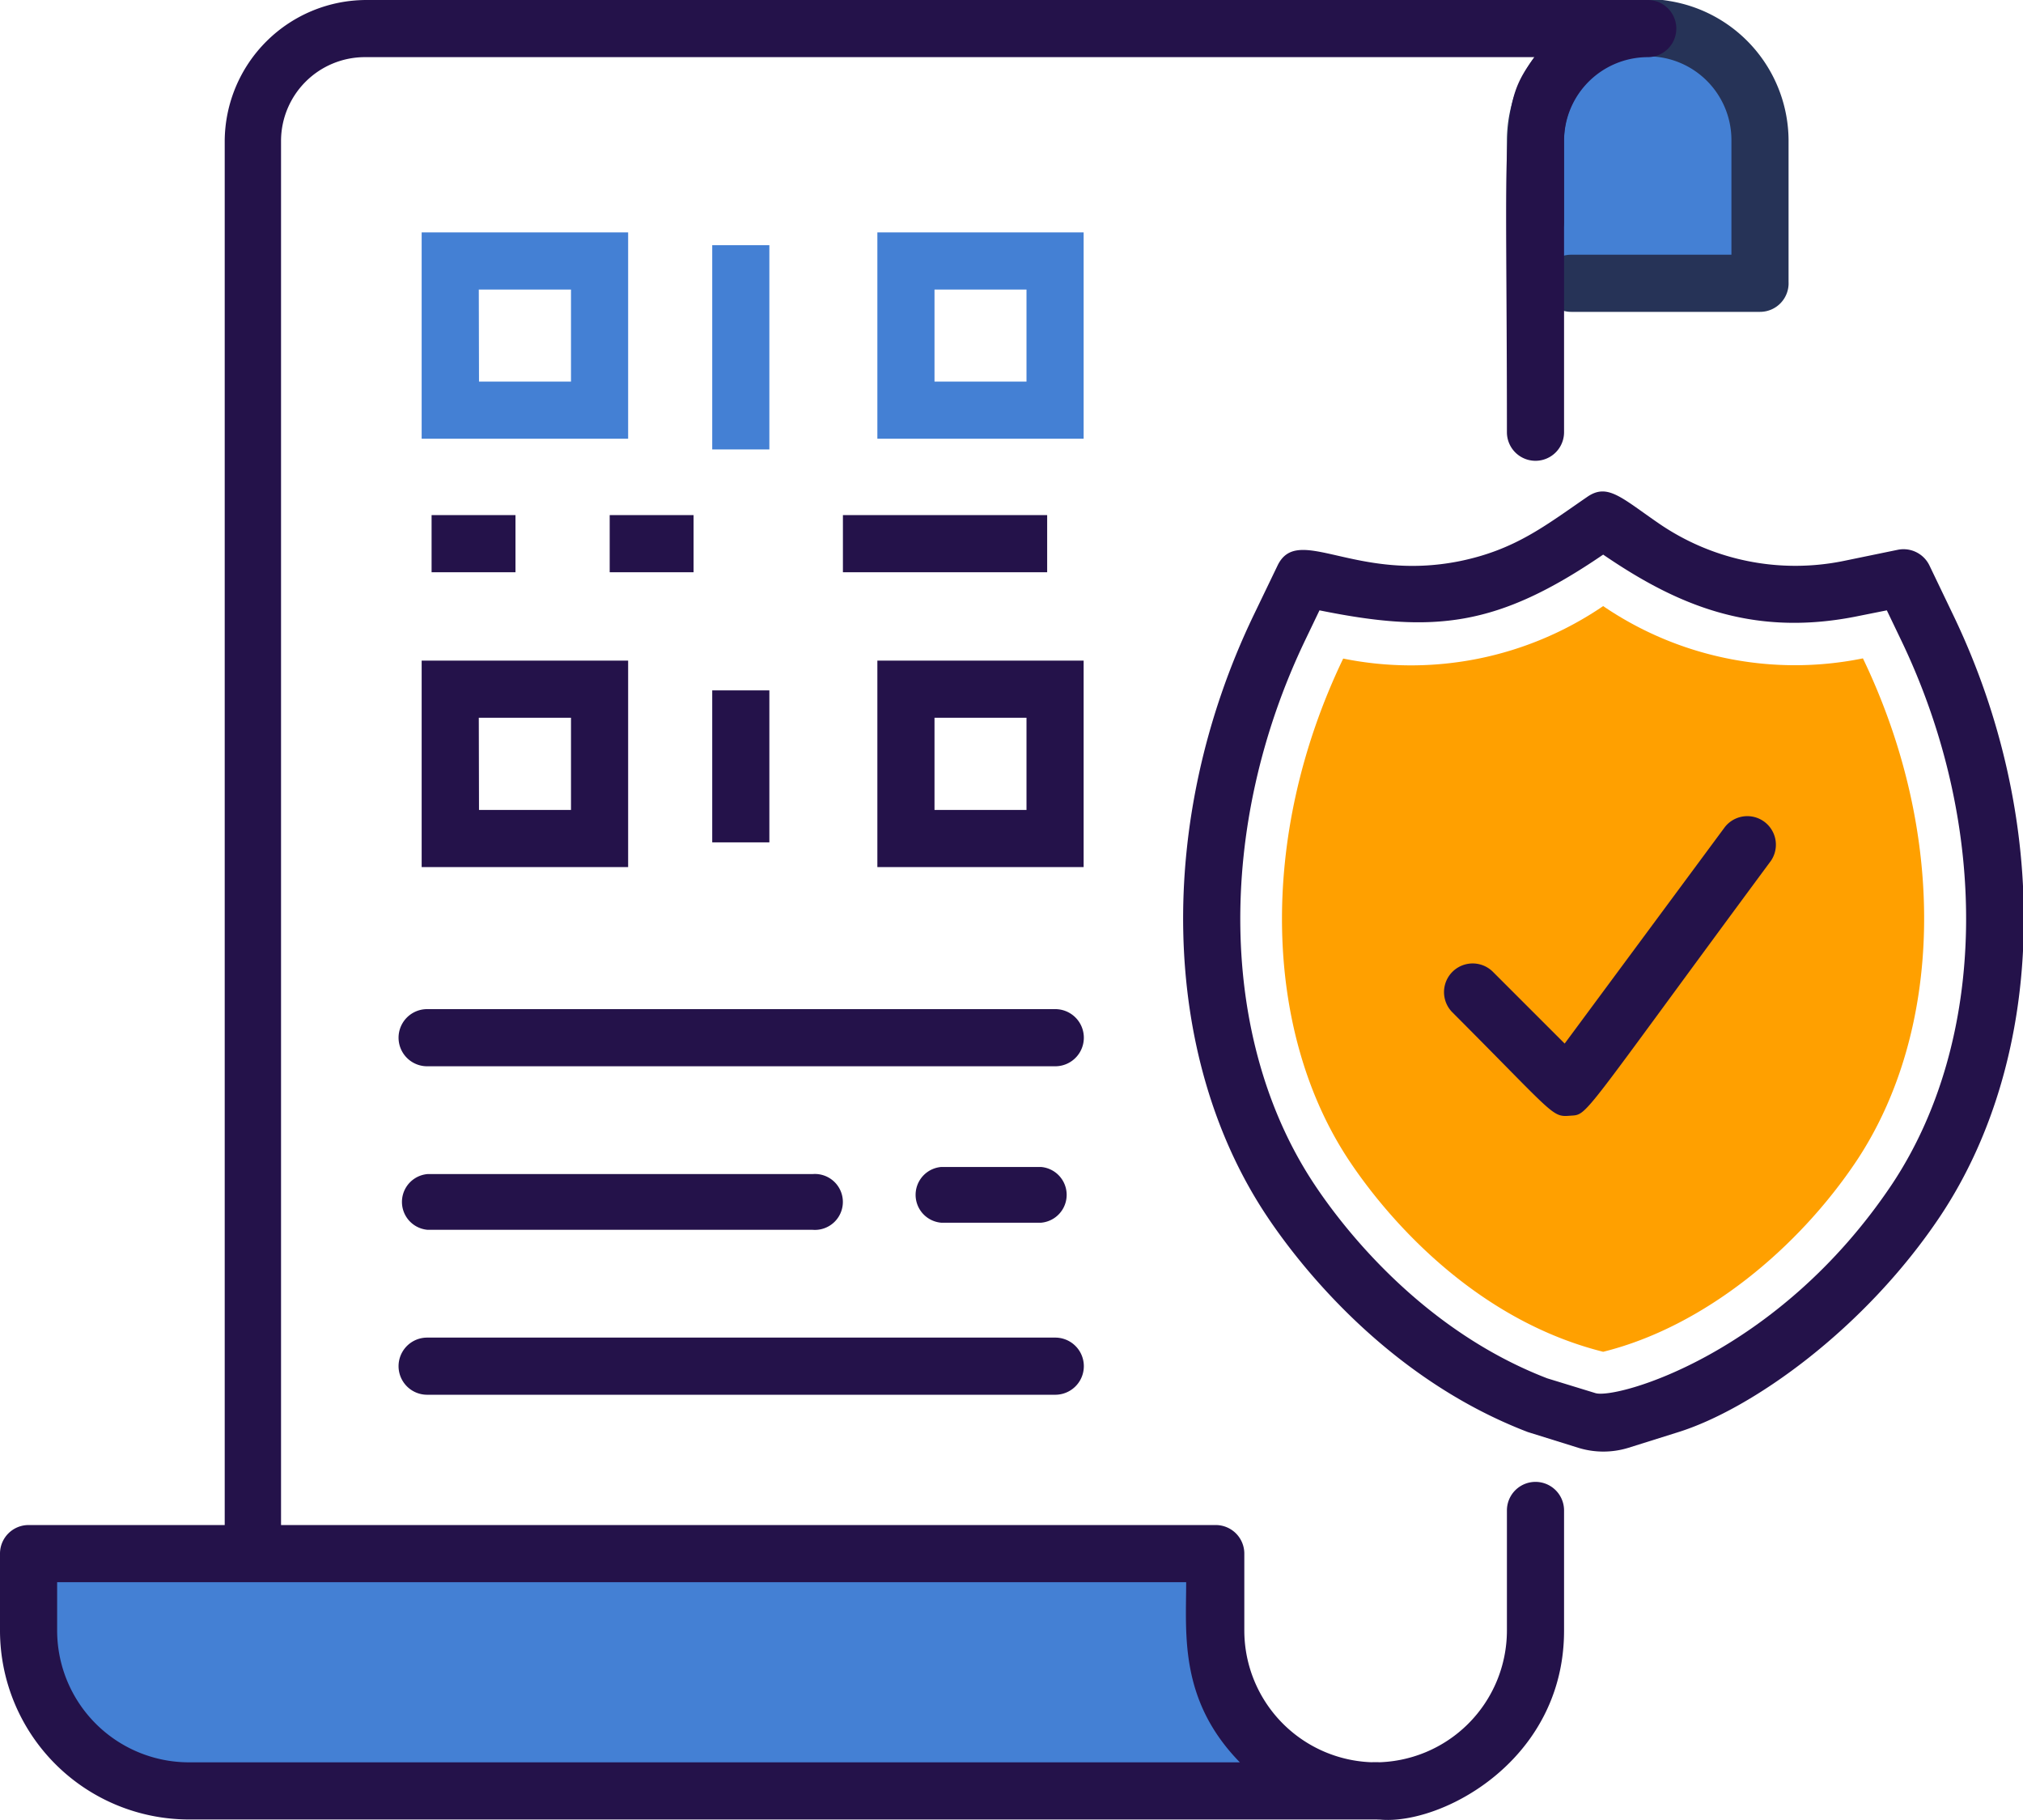
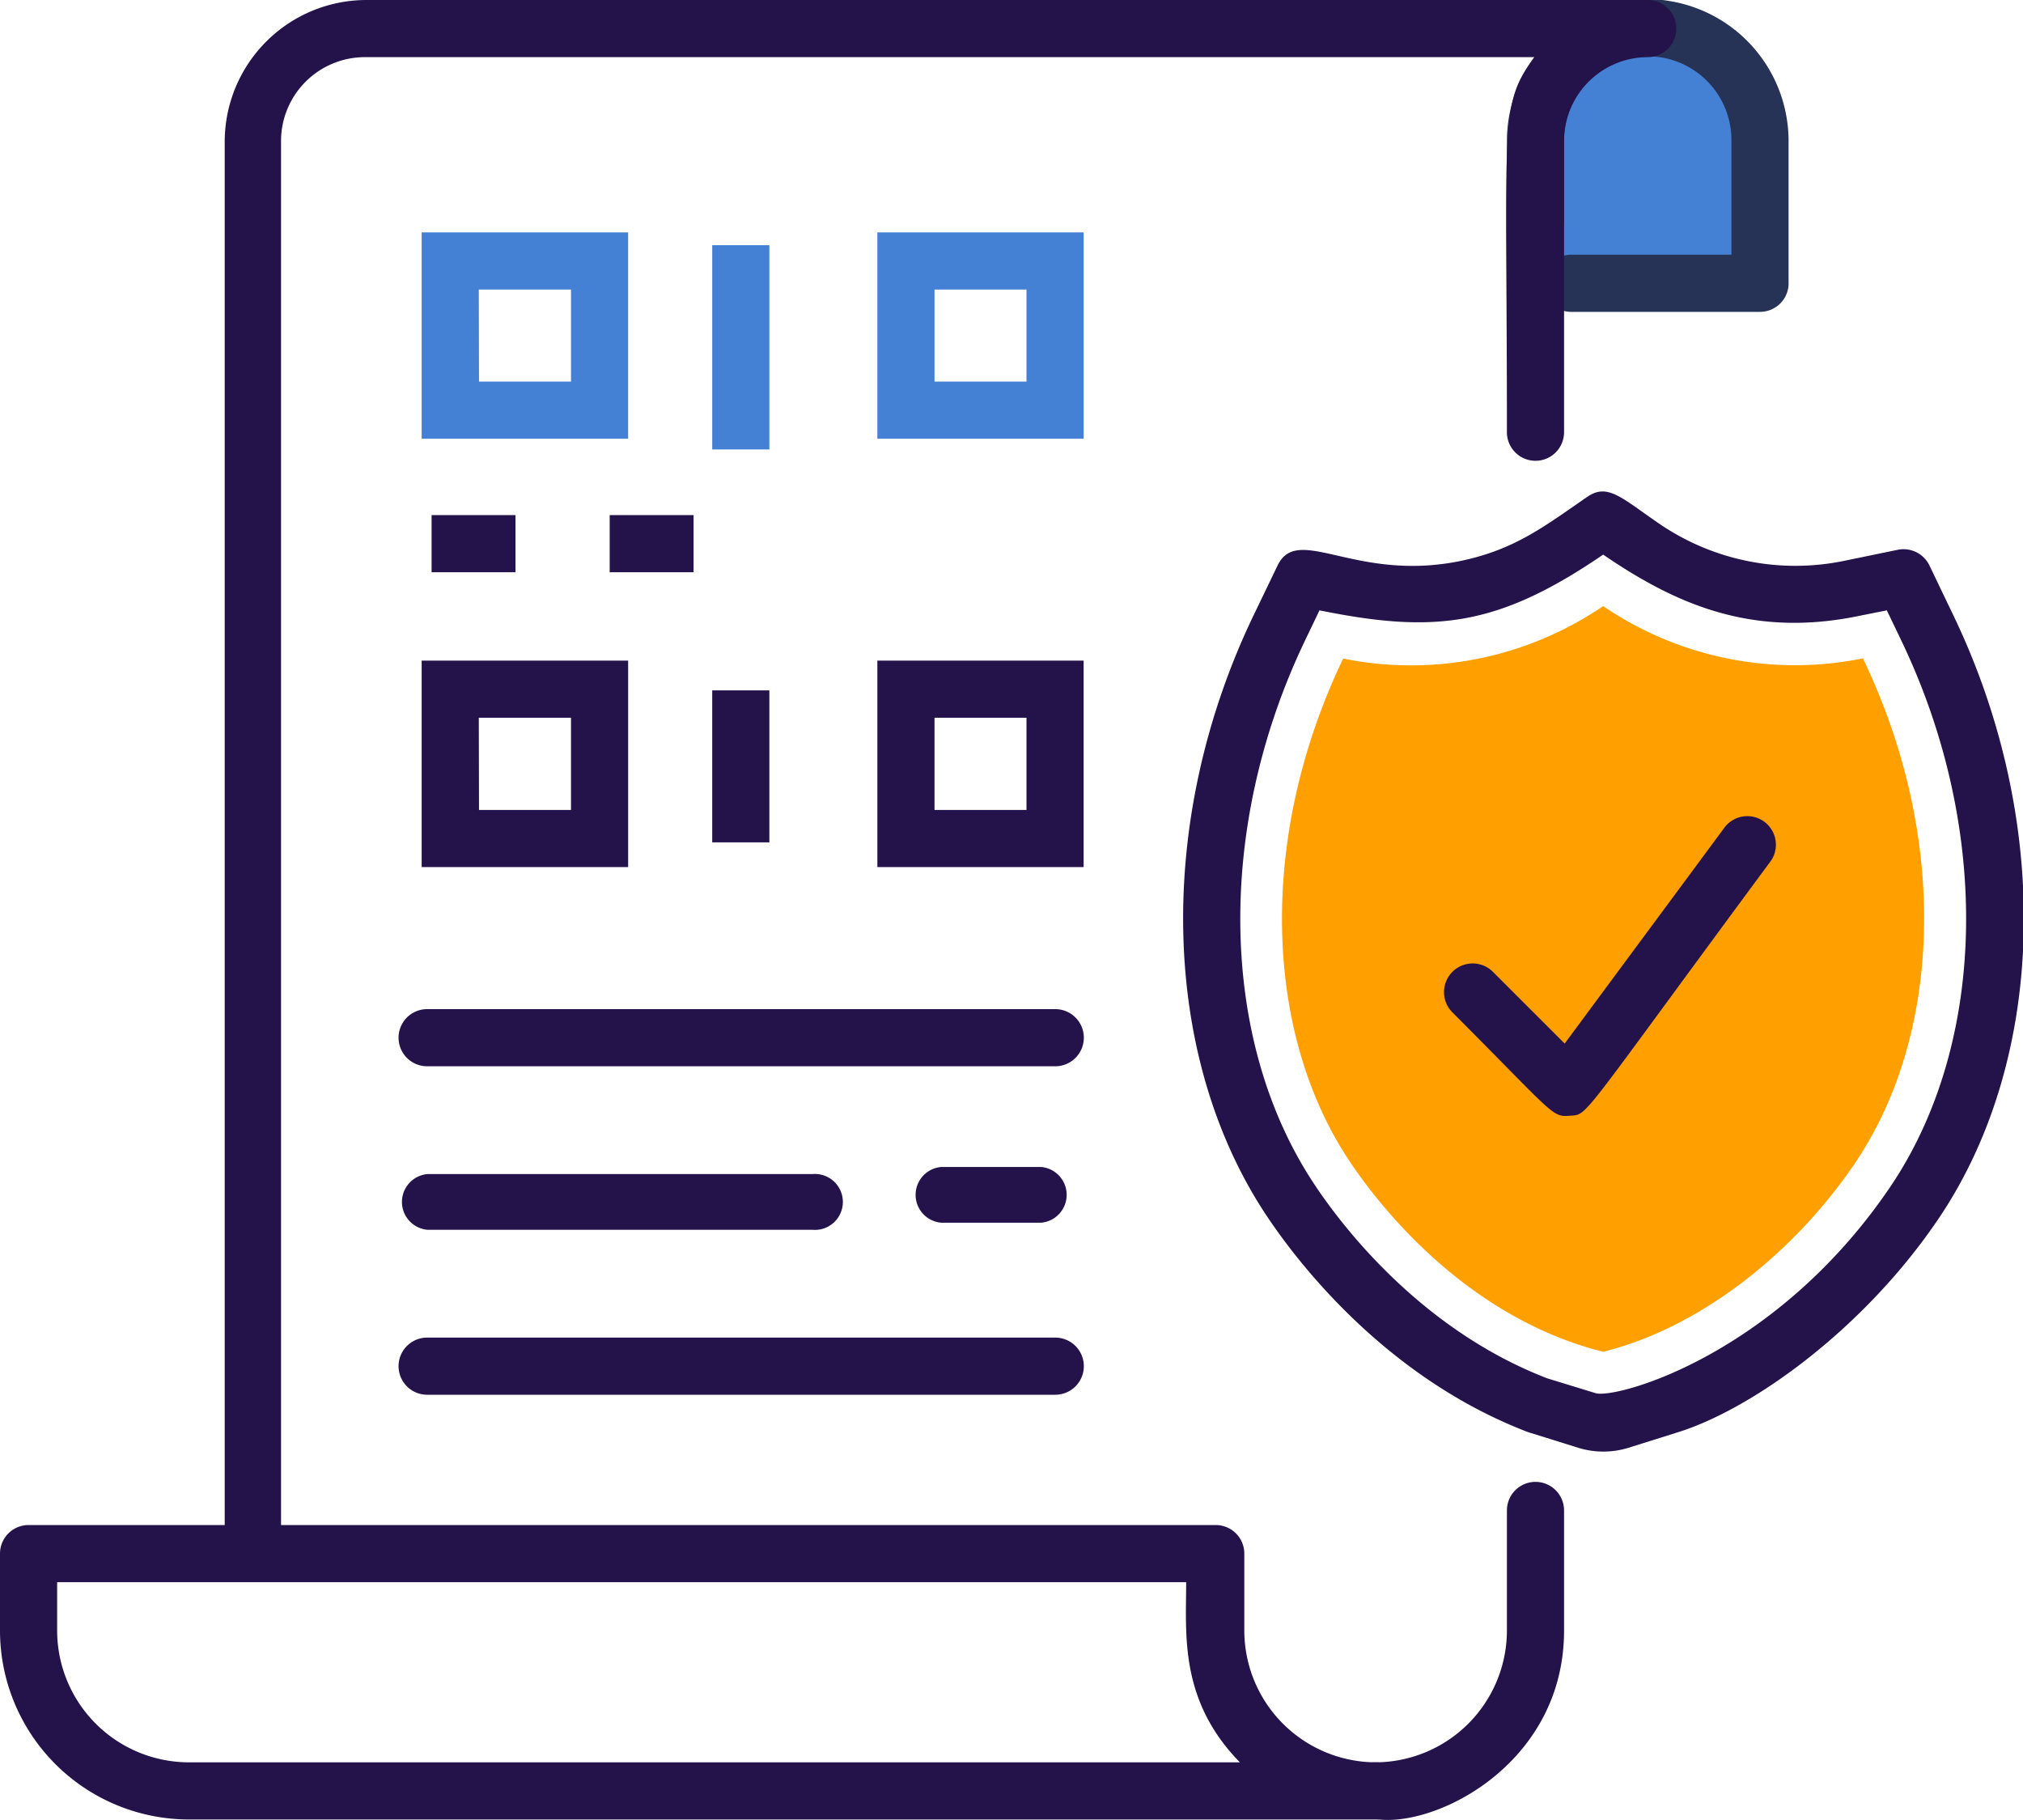
<svg xmlns="http://www.w3.org/2000/svg" viewBox="0 0 99.84 89.81">
  <defs>
    <style>.prefix__prefix__a{fill:#4480d4}.prefix__prefix__c{fill:#24124a}</style>
  </defs>
  <path class="prefix__prefix__a" d="M76,2.37h7.85a2,2,0,0,1,2,2v10a0,0,0,0,1,0,0H76a0,0,0,0,1,0,0v-12A0,0,0,0,1,76,2.37Z" />
  <path d="M91.94,37.58A16.81,16.81,0,0,1,79.12,35a16.84,16.84,0,0,1-12.83,2.59c-4.24,8.83-3.9,18.46.29,24.77.73,1.09,5.09,7.57,12.54,9.44,0,0,0,0,0,0,5-1.24,9.65-5.13,12.53-9.46C95.84,56,96.18,46.41,91.94,37.58Z" transform="translate(0 -5.09)" fill="#ffa000" />
  <path class="prefix__prefix__c" d="M77.9,76.54l-2.5-.78c-7-2.68-11.36-8.37-12.9-10.69-5.24-7.89-5.49-19.51-.63-29.62L63.05,33c1-2.08,3.81.83,9-.22,2.72-.56,4.19-1.73,6.3-3.18,1-.68,1.69.07,3.56,1.35A11.9,11.9,0,0,0,91,32.77l2.67-.55a1.42,1.42,0,0,1,1.55.77l1.18,2.46c4.86,10.11,4.61,21.73-.62,29.62-3.72,5.59-9.33,9.58-13,10.71l-2.42.76A4.19,4.19,0,0,1,77.9,76.54Zm-1.54-3.43,2.38.73c1,.31,9-1.87,14.65-10.33,4.69-7.08,4.87-17.61.43-26.84l-.7-1.46-1.6.32c-5.17,1-8.87-.66-12.4-3.07-5.21,3.56-8.33,3.9-14,2.75l-.7,1.46c-4.43,9.23-4.26,19.76.43,26.84C66.23,65.6,70.13,70.71,76.36,73.11Z" transform="translate(0 -5.09)" />
  <path class="prefix__prefix__c" d="M71.68,55.05a1.41,1.41,0,0,1,2-2l3.54,3.54,7.91-10.69a1.41,1.41,0,0,1,2.27,1.67c-9.56,12.93-9,12.51-9.91,12.58S76.78,60.16,71.68,55.05Z" transform="translate(0 -5.09)" />
-   <path class="prefix__prefix__a" d="M59.94,85.56v-3.8H1.4v3.8a7.93,7.93,0,0,0,7.91,7.91H67.85A7.93,7.93,0,0,1,59.94,85.56Z" transform="translate(0 -5.09)" />
  <path d="M86.86,20.48H77.54a1.41,1.41,0,1,1,0-2.82h7.91V12a4.13,4.13,0,0,0-8.26,0v4a1.41,1.41,0,1,1-2.82,0V12a7,7,0,0,1,6.95-6.95,5.85,5.85,0,0,1,1.07.09A7,7,0,0,1,88.27,12v7A1.41,1.41,0,0,1,86.86,20.48Z" transform="translate(0 -5.09)" fill="#263357" />
  <path class="prefix__prefix__c" d="M11.09 81.13c0-6 0-30.83 0-69.09a7 7 0 0 1 7-6.95H81.32a1.41 1.41 0 0 1 0 2.82A4.14 4.14 0 0 0 77.19 12V26.42a1.41 1.41 0 0 1-2.82 0c0-15.5-.4-16.13 1.36-18.51H18A4.14 4.14 0 0 0 13.87 12c0 40.18 0 28.9 0 69.09A1.41 1.41 0 0 1 11.09 81.13zM66.45 93.47a1.41 1.41 0 0 1 1.41-1.41 6.51 6.51 0 0 0 6.51-6.5V79.63a1.41 1.41 0 0 1 2.82 0v5.93C77.19 94.11 66.45 96.91 66.45 93.47z" transform="translate(0 -5.09)" />
  <path class="prefix__prefix__c" d="M67.86,94.88H9.33A9.33,9.33,0,0,1,0,85.56v-3.8a1.41,1.41,0,0,1,1.41-1.41H60a1.41,1.41,0,0,1,1.41,1.41v3.8a6.51,6.51,0,0,0,6.5,6.5,1.41,1.41,0,0,1,1.41,1.41h0A1.41,1.41,0,0,1,67.86,94.88Zm-6.67-2.82c-3-3.07-2.65-6.33-2.65-8.89H2.82v2.39a6.51,6.51,0,0,0,6.47,6.5Z" transform="translate(0 -5.09)" />
  <path class="prefix__prefix__a" d="M31 26.74H20.81V16.56H31zm-7.36-2.82h4.54V19.38H23.63zM53.48 26.74H43.3V16.56H53.48zm-7.36-2.82h4.54V19.38H46.12z" transform="translate(0 -5.09)" />
  <path class="prefix__prefix__c" d="M31 47.88H20.81V37.69H31zm-7.36-2.82h4.54V40.51H23.63zM53.48 47.88H43.3V37.69H53.48zm-7.36-2.82h4.54V40.51H46.12zM52.08 57.71h-31a1.41 1.41 0 0 1 0-2.82h31a1.41 1.41 0 1 1 0 2.82zM40.1 65.78h-19a1.38 1.38 0 0 1 0-2.75h19a1.38 1.38 0 1 1 0 2.75zM52.08 73.92h-31a1.41 1.41 0 0 1 0-2.82h31a1.41 1.41 0 0 1 0 2.82zM51.38 65.43H46.45a1.38 1.38 0 0 1 0-2.75h4.93a1.38 1.38 0 0 1 0 2.75z" transform="translate(0 -5.09)" />
-   <path class="prefix__prefix__c" d="M41.6 25.42H51.68V28.24H41.6z" />
  <path class="prefix__prefix__a" d="M35.15 12.1H37.97V22.18H35.15z" />
  <path class="prefix__prefix__c" d="M35.15 34.07H37.97V41.57H35.15zM21.3 25.42H25.44V28.24H21.3zM30.09 25.42H34.23V28.24H30.09z" />
</svg>